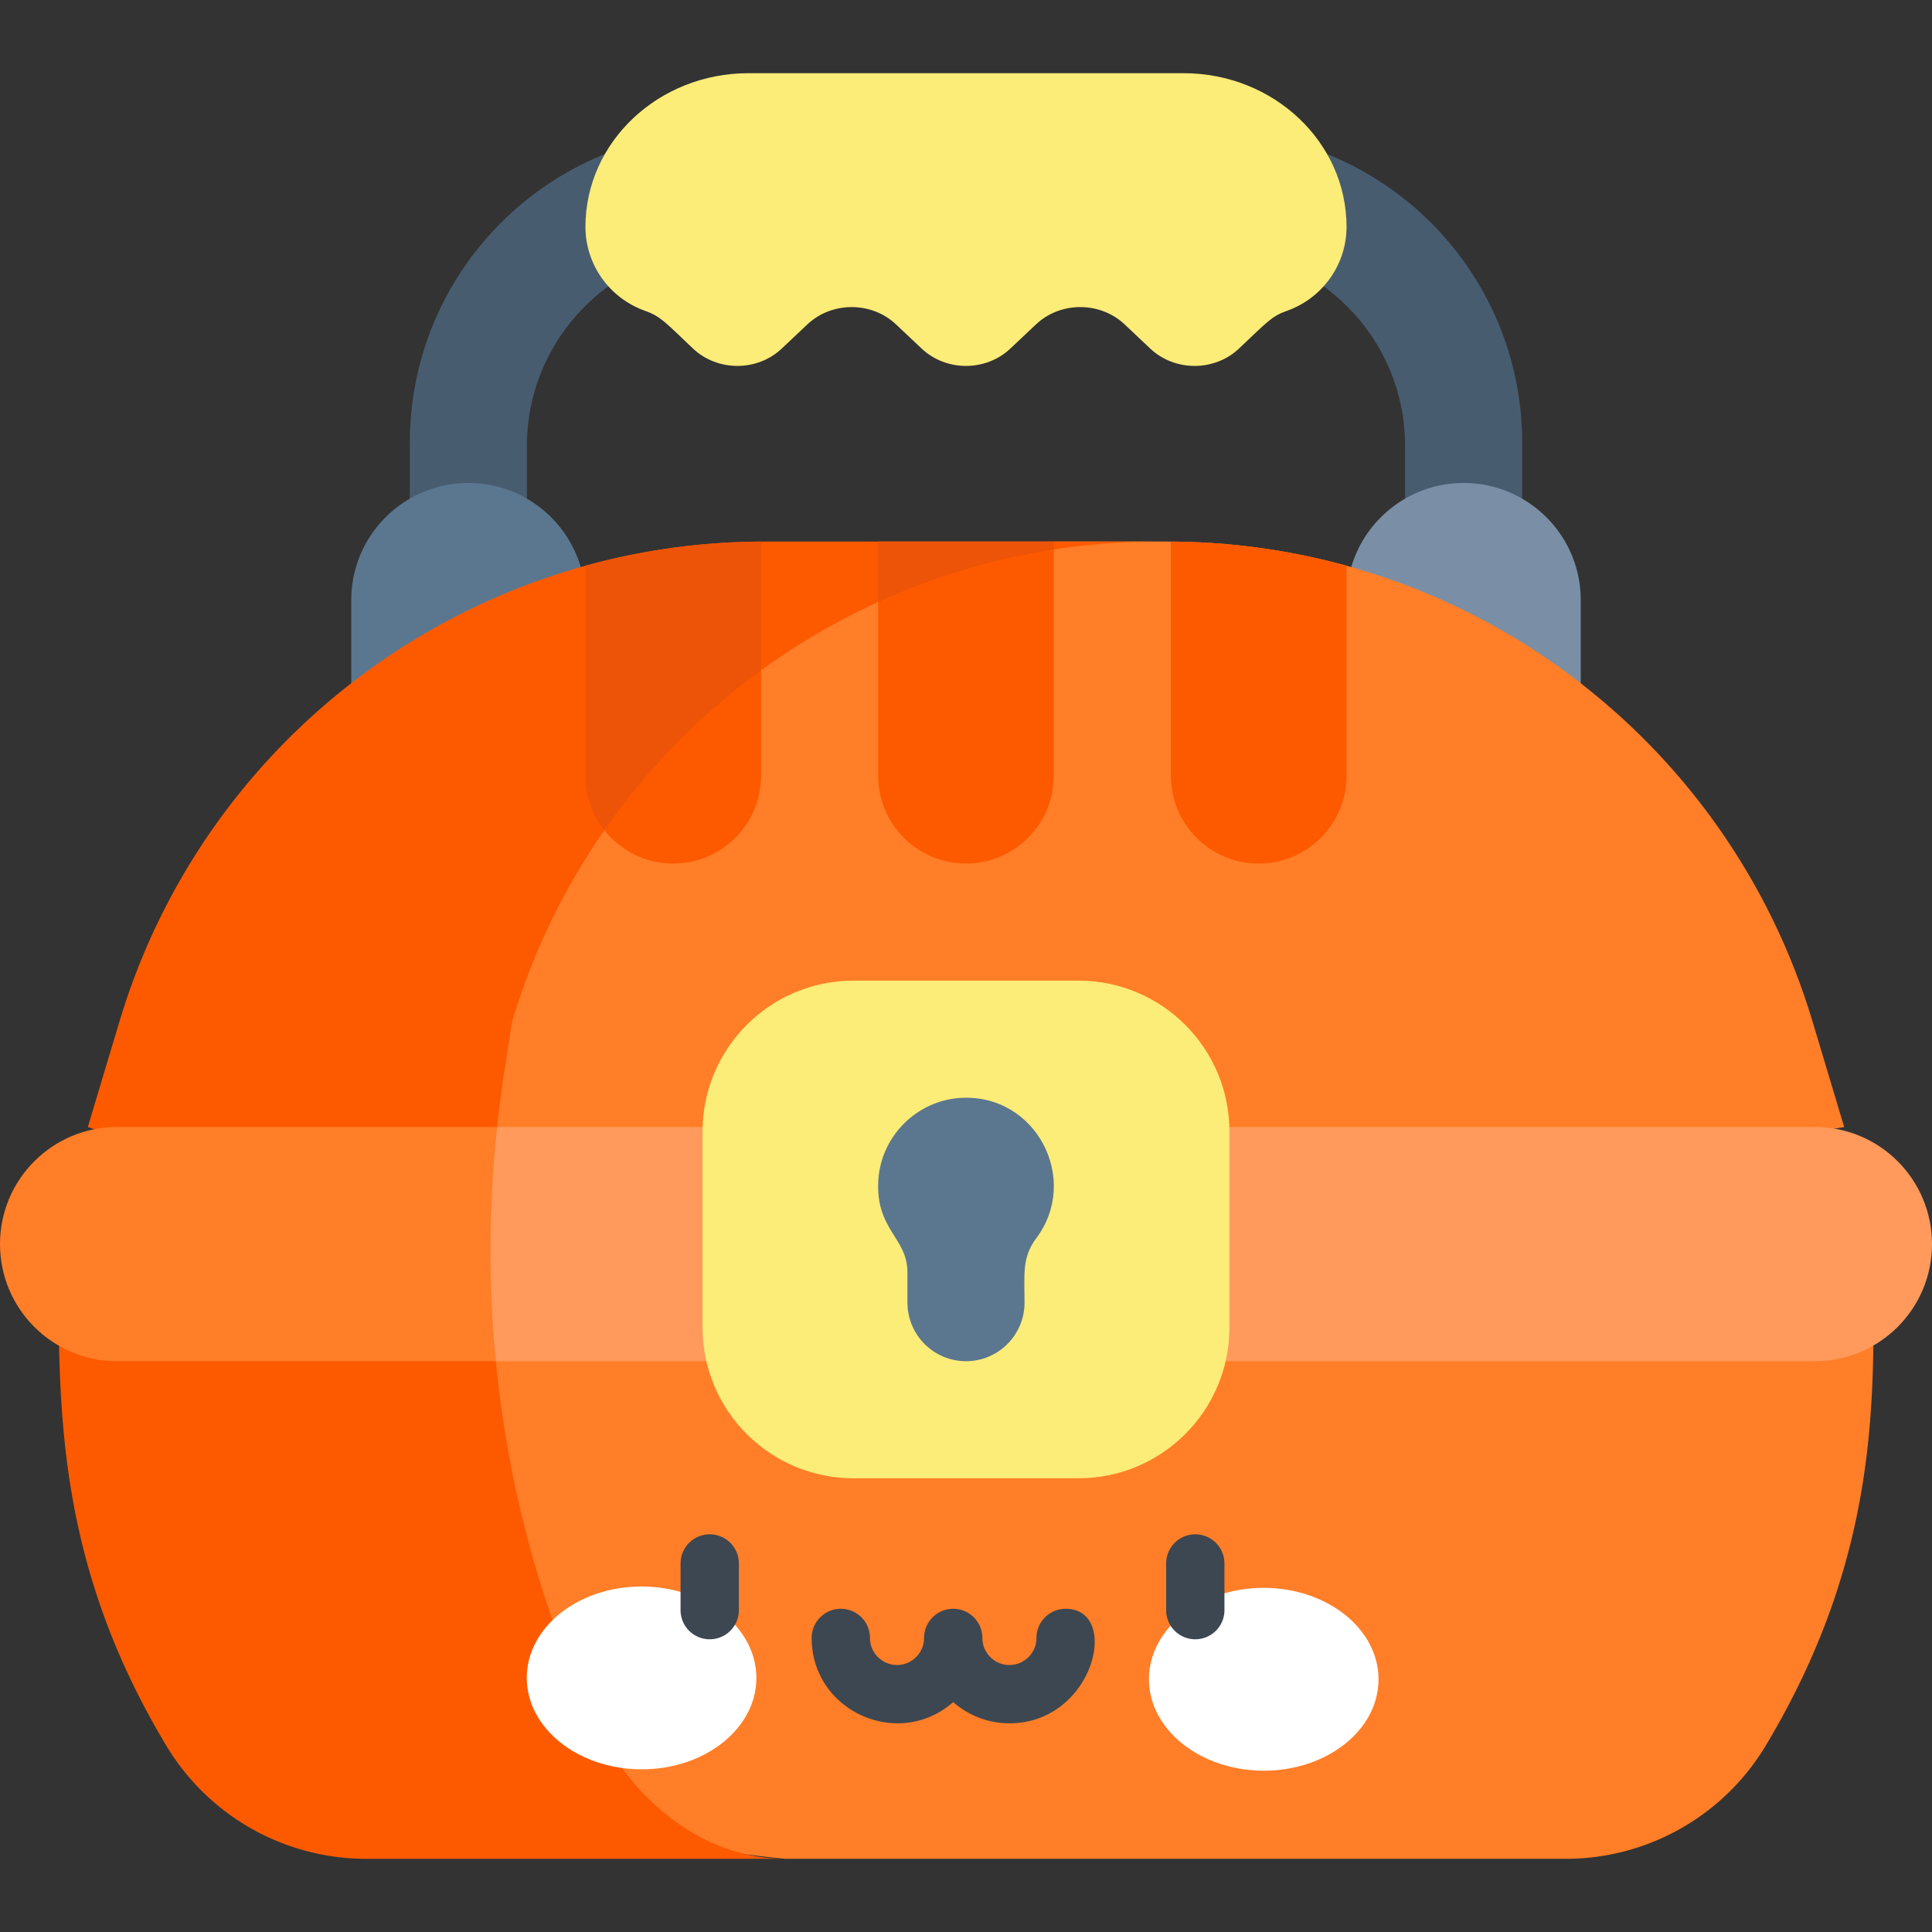
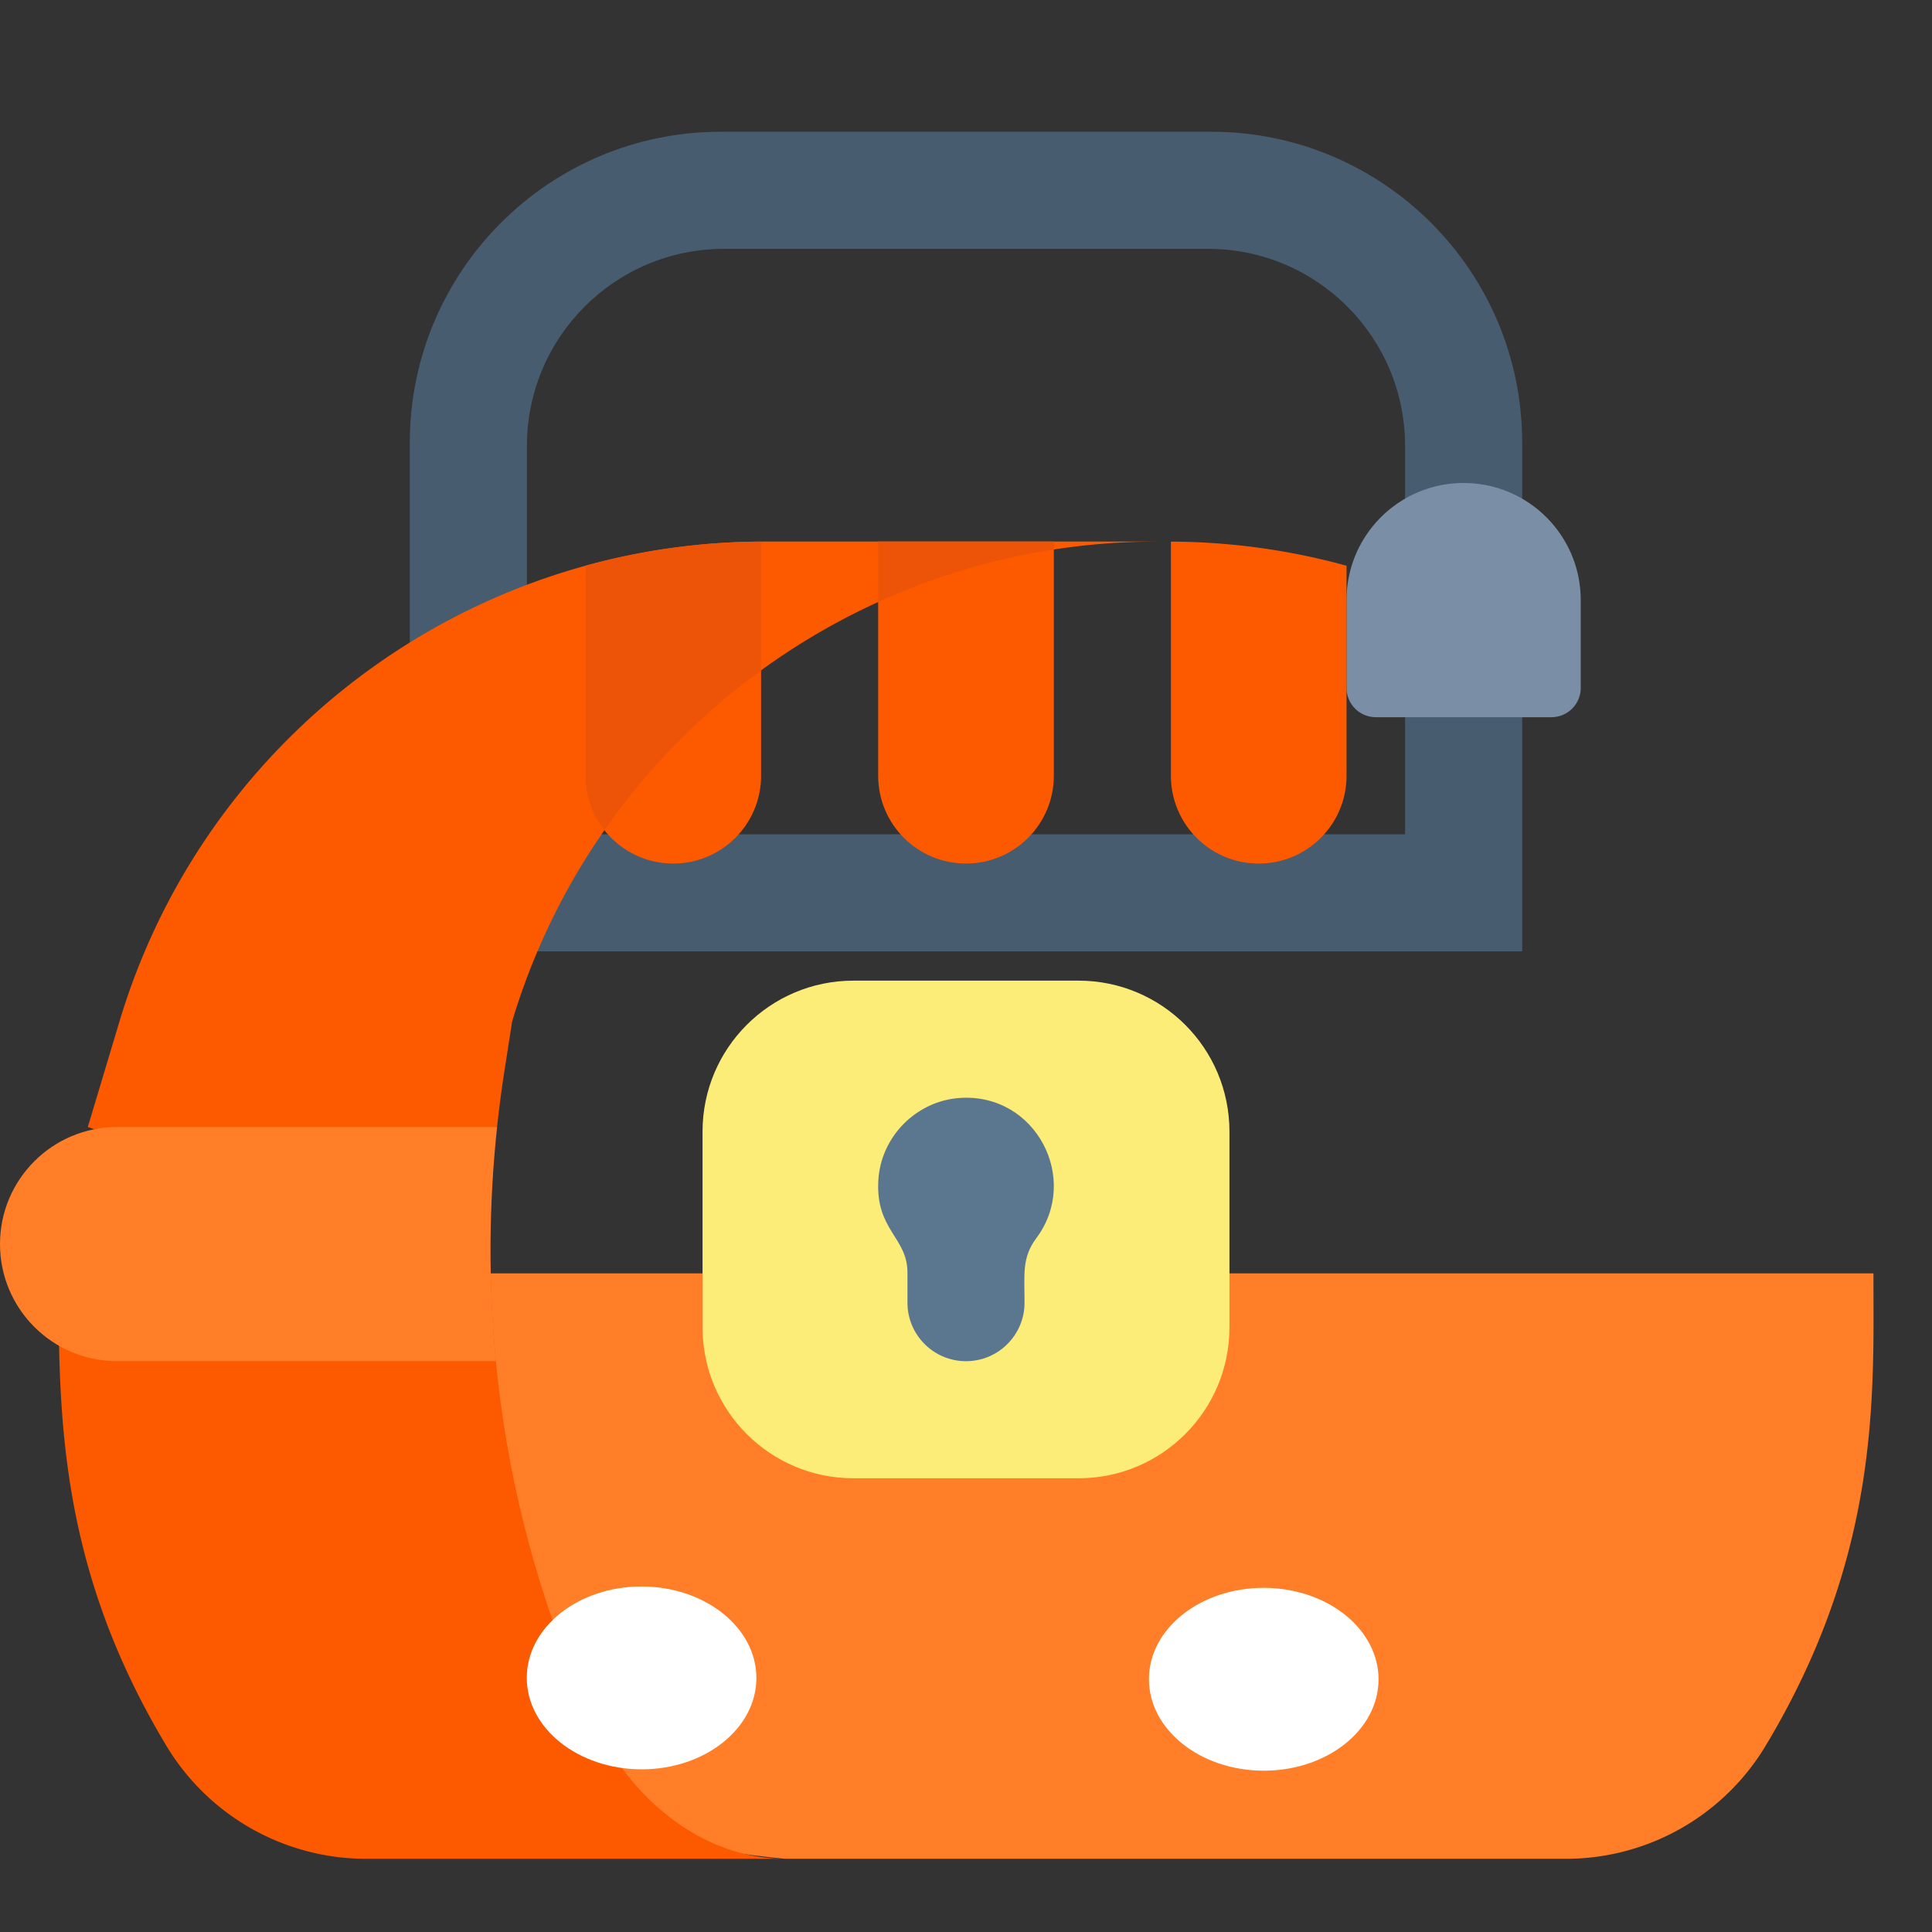
<svg xmlns="http://www.w3.org/2000/svg" width="512" height="512" x="0" y="0" viewBox="0 0 512 512" style="enable-background:new 0 0 512 512" xml:space="preserve" class="">
  <rect x="0" y="0" width="512" height="512" fill="#333333" stroke="none" />
  <g>
    <path fill="#485C70" d="M320.971 34.912H191.029c-45.519 0-82.424 36.906-82.424 82.424v134.785h294.791V117.336c0-45.519-36.906-82.424-82.425-82.424zm51.392 186.186H139.637V118.181c0-28.849 23.388-52.237 52.236-52.237h128.252c28.849 0 52.236 23.388 52.236 52.237v102.917z" opacity="1" data-original="#485c70" />
    <path fill="#7A8FA5" d="M411.151 190.063h-46.545a7.758 7.758 0 0 1-7.758-7.758v-23.273c0-17.138 13.893-31.03 31.03-31.03 17.138 0 31.03 13.893 31.03 31.03v23.273a7.757 7.757 0 0 1-7.757 7.758z" opacity="1" data-original="#7a8fa5" />
-     <path fill="#5B778F" d="M100.847 190.063h46.545a7.758 7.758 0 0 0 7.758-7.758v-23.273c0-17.138-13.893-31.03-31.03-31.03-17.138 0-31.03 13.893-31.03 31.03v23.273a7.757 7.757 0 0 0 7.757 7.758z" opacity="1" data-original="#5b778f" />
-     <path fill="#FCEC78" d="M356.848 60.128c0 9.759-6.141 18.822-15.829 22.256-4.033 1.429-5.092 2.834-12.696 10.004-6.483 6.113-16.995 6.113-23.478 0l-6.809-6.42c-6.486-6.116-17.003-6.116-23.489 0l-6.809 6.42c-6.483 6.113-16.995 6.113-23.478 0l-6.809-6.42c-6.486-6.116-17.003-6.116-23.489 0l-6.809 6.42c-6.483 6.113-16.995 6.113-23.478 0-7.175-6.765-8.488-8.513-12.696-10.004-9.689-3.433-15.829-12.496-15.829-22.256 0-22.495 19.341-40.732 43.2-40.732h115.297c23.86 0 43.201 18.237 43.201 40.732z" opacity="1" data-original="#fcec78" />
    <path fill="#FF7E27" d="M496.484 337.461c0 32.199 1.94 74.36-28.539 125.13a61.765 61.765 0 0 1-53.009 30.013H208.204c-153.732-13.96-78.149-155.143-78.149-155.143z" opacity="1" data-original="#ff7e27" />
    <path fill="#FD5A00" d="M208.204 492.604H97.065a61.79 61.79 0 0 1-53.009-30.013c-28.577-47.629-28.539-87.795-28.539-125.13h114.539c.701 35.144 7.47 70.02 20.482 102.927 6.589 16.721 13.252 30.935 27.746 41.789 8.974 6.728 19.246 10.427 29.92 10.427z" opacity="1" data-original="#fd5a00" />
-     <path fill="#FF7E27" d="M480.339 270.697c-22.634-75.435-91.891-126.819-170.031-127.17-.299-.011-.608-.011-.907-.011h-30.126C70.937 178.423 131.735 298.67 131.735 298.67l194.083 27.151 162.908-27.151z" opacity="1" data-original="#ff7e27" />
    <path fill="#FD5A00" d="M202.599 143.516c-.299 0-.608 0-.907.011a177.957 177.957 0 0 0-46.539 6.398c-58.14 16.031-105.534 60.922-123.492 120.772l-8.387 27.973 57.353 19.389 51.107-19.389a318.358 318.358 0 0 1 1.958-14.939l2.03-13.033c17.958-59.85 65.352-104.741 123.492-120.772a177.957 177.957 0 0 1 46.539-6.398c.299-.011.608-.011.907-.011H202.599z" opacity="1" data-original="#fd5a00" />
-     <path fill="#FF9A5C" d="M512 329.703c0 17.13-13.888 31.022-31.033 31.022H131.415c-32.125-27.447.319-62.055.319-62.055h349.232c17.146 0 31.034 13.888 31.034 31.033z" opacity="1" data-original="#ff9a5c" />
    <path fill="#FF7E27" d="M131.415 360.725H31.033C13.888 360.725 0 346.837 0 329.703c0-8.572 3.472-16.33 9.087-21.945s13.373-9.088 21.945-9.088h100.702c-2.204 20.678-2.328 41.48-.319 62.055z" opacity="1" data-original="#ff7e27" />
    <path fill="#FD5A00" d="M279.275 145.247v60.335c0 12.848-10.427 23.264-23.275 23.264-12.858 0-23.275-10.416-23.275-23.264v-46.044s20.05-16.485 46.55-14.291z" opacity="1" data-original="#fd5a00" />
    <path fill="#ED5407" d="M279.275 143.516v2.102a175.557 175.557 0 0 0-20.06 4.307 178.831 178.831 0 0 0-26.489 9.613v-16.022z" opacity="1" data-original="#ed5407" class="" />
    <path fill="#FD5A00" d="M356.845 149.928v55.647c0 12.858-10.416 23.275-23.275 23.275-12.848 0-23.264-10.416-23.264-23.275V143.53a177.946 177.946 0 0 1 46.539 6.398zM201.693 177.65v27.921c0 12.858-10.416 23.274-23.264 23.274-7.398 0-13.981-3.441-18.247-8.819 0-.154.041-39.089 41.511-42.376z" opacity="1" data-original="#fd5a00" />
    <path fill="#ED5407" d="M201.693 143.527v34.123c-16.011 11.653-30.085 25.943-41.511 42.377a23.219 23.219 0 0 1-5.028-14.455v-55.647a177.951 177.951 0 0 1 46.539-6.398z" opacity="1" data-original="#ed5407" class="" />
    <path fill="#FCEC78" d="M285.818 391.76h-59.637c-22.091 0-40-17.909-40-40v-51.879c0-22.091 17.909-40 40-40h59.637c22.091 0 40 17.909 40 40v51.879c0 22.092-17.909 40-40 40z" opacity="1" data-original="#fcec78" />
    <path fill="#5B778F" d="M254.516 290.958c-11.65.722-21.106 10.247-21.753 21.902-.729 13.148 7.721 15.04 7.721 24.358v7.997c0 8.569 6.946 15.515 15.515 15.515s15.515-6.946 15.515-15.515c0-7.608-.734-11.939 3.135-17.111 11.67-15.605-.089-38.389-20.133-37.146z" opacity="1" data-original="#5b778f" />
    <ellipse cx="170.059" cy="444.748" fill="#FFFFFF" rx="24.228" ry="30.424" transform="rotate(-89.89 170.001 444.721)" opacity="1" data-original="#ffffff" />
    <ellipse cx="334.965" cy="445.108" fill="#FFFFFF" rx="24.228" ry="30.424" transform="rotate(-89.89 334.892 445.097)" opacity="1" data-original="#ffffff" />
    <g fill="#3D4751">
-       <path d="M188.082 406.61a7.727 7.727 0 0 0-7.727 7.727v12.364a7.727 7.727 0 0 0 15.454 0v-12.364a7.727 7.727 0 0 0-7.727-7.727zM316.764 406.61a7.727 7.727 0 0 0-7.727 7.727v12.364a7.727 7.727 0 0 0 15.454 0v-12.364a7.727 7.727 0 0 0-7.727-7.727zM282.398 426.346a7.727 7.727 0 0 0-7.727 7.727c0 3.952-3.215 7.166-7.166 7.166-3.952 0-7.166-3.215-7.166-7.166a7.727 7.727 0 0 0-15.454 0c0 3.952-3.215 7.166-7.166 7.166s-7.166-3.215-7.166-7.166a7.727 7.727 0 0 0-15.454 0c0 19.413 22.978 29.753 37.515 17.005 3.982 3.492 9.193 5.616 14.894 5.616 22.465 0 29.628-30.348 14.89-30.348z" fill="#3D4751" opacity="1" data-original="#3d4751" />
-     </g>
+       </g>
  </g>
</svg>